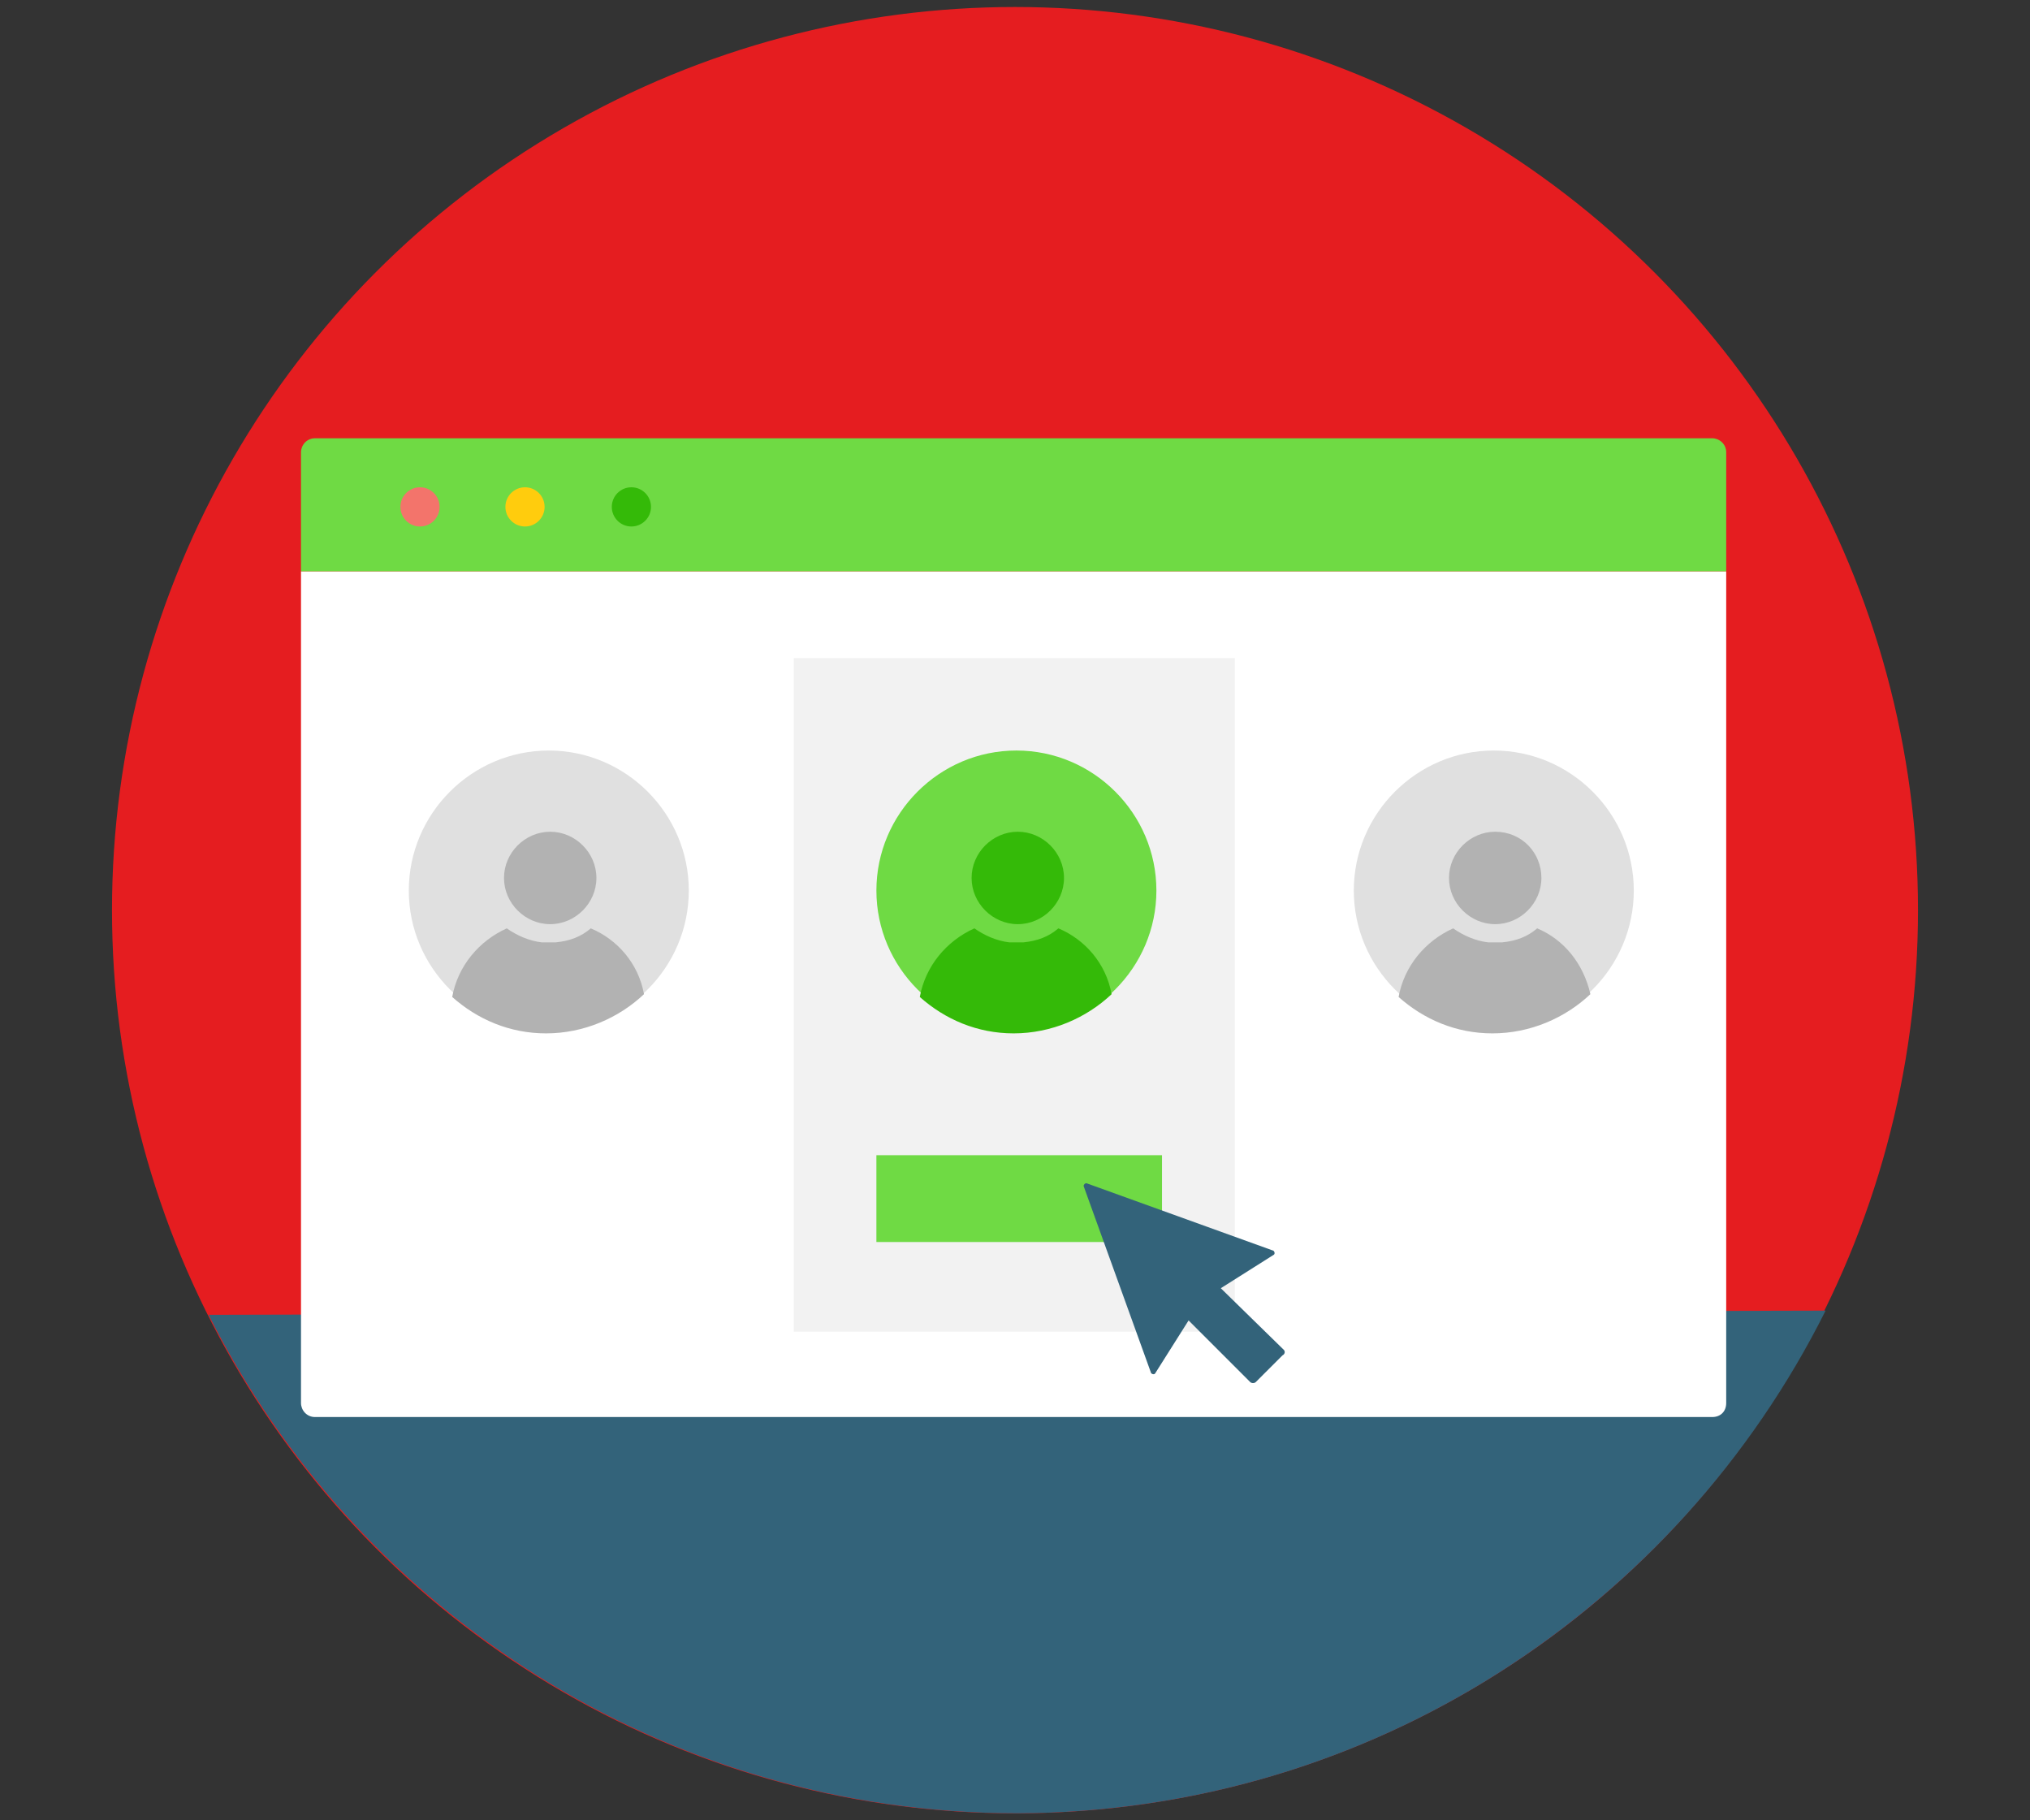
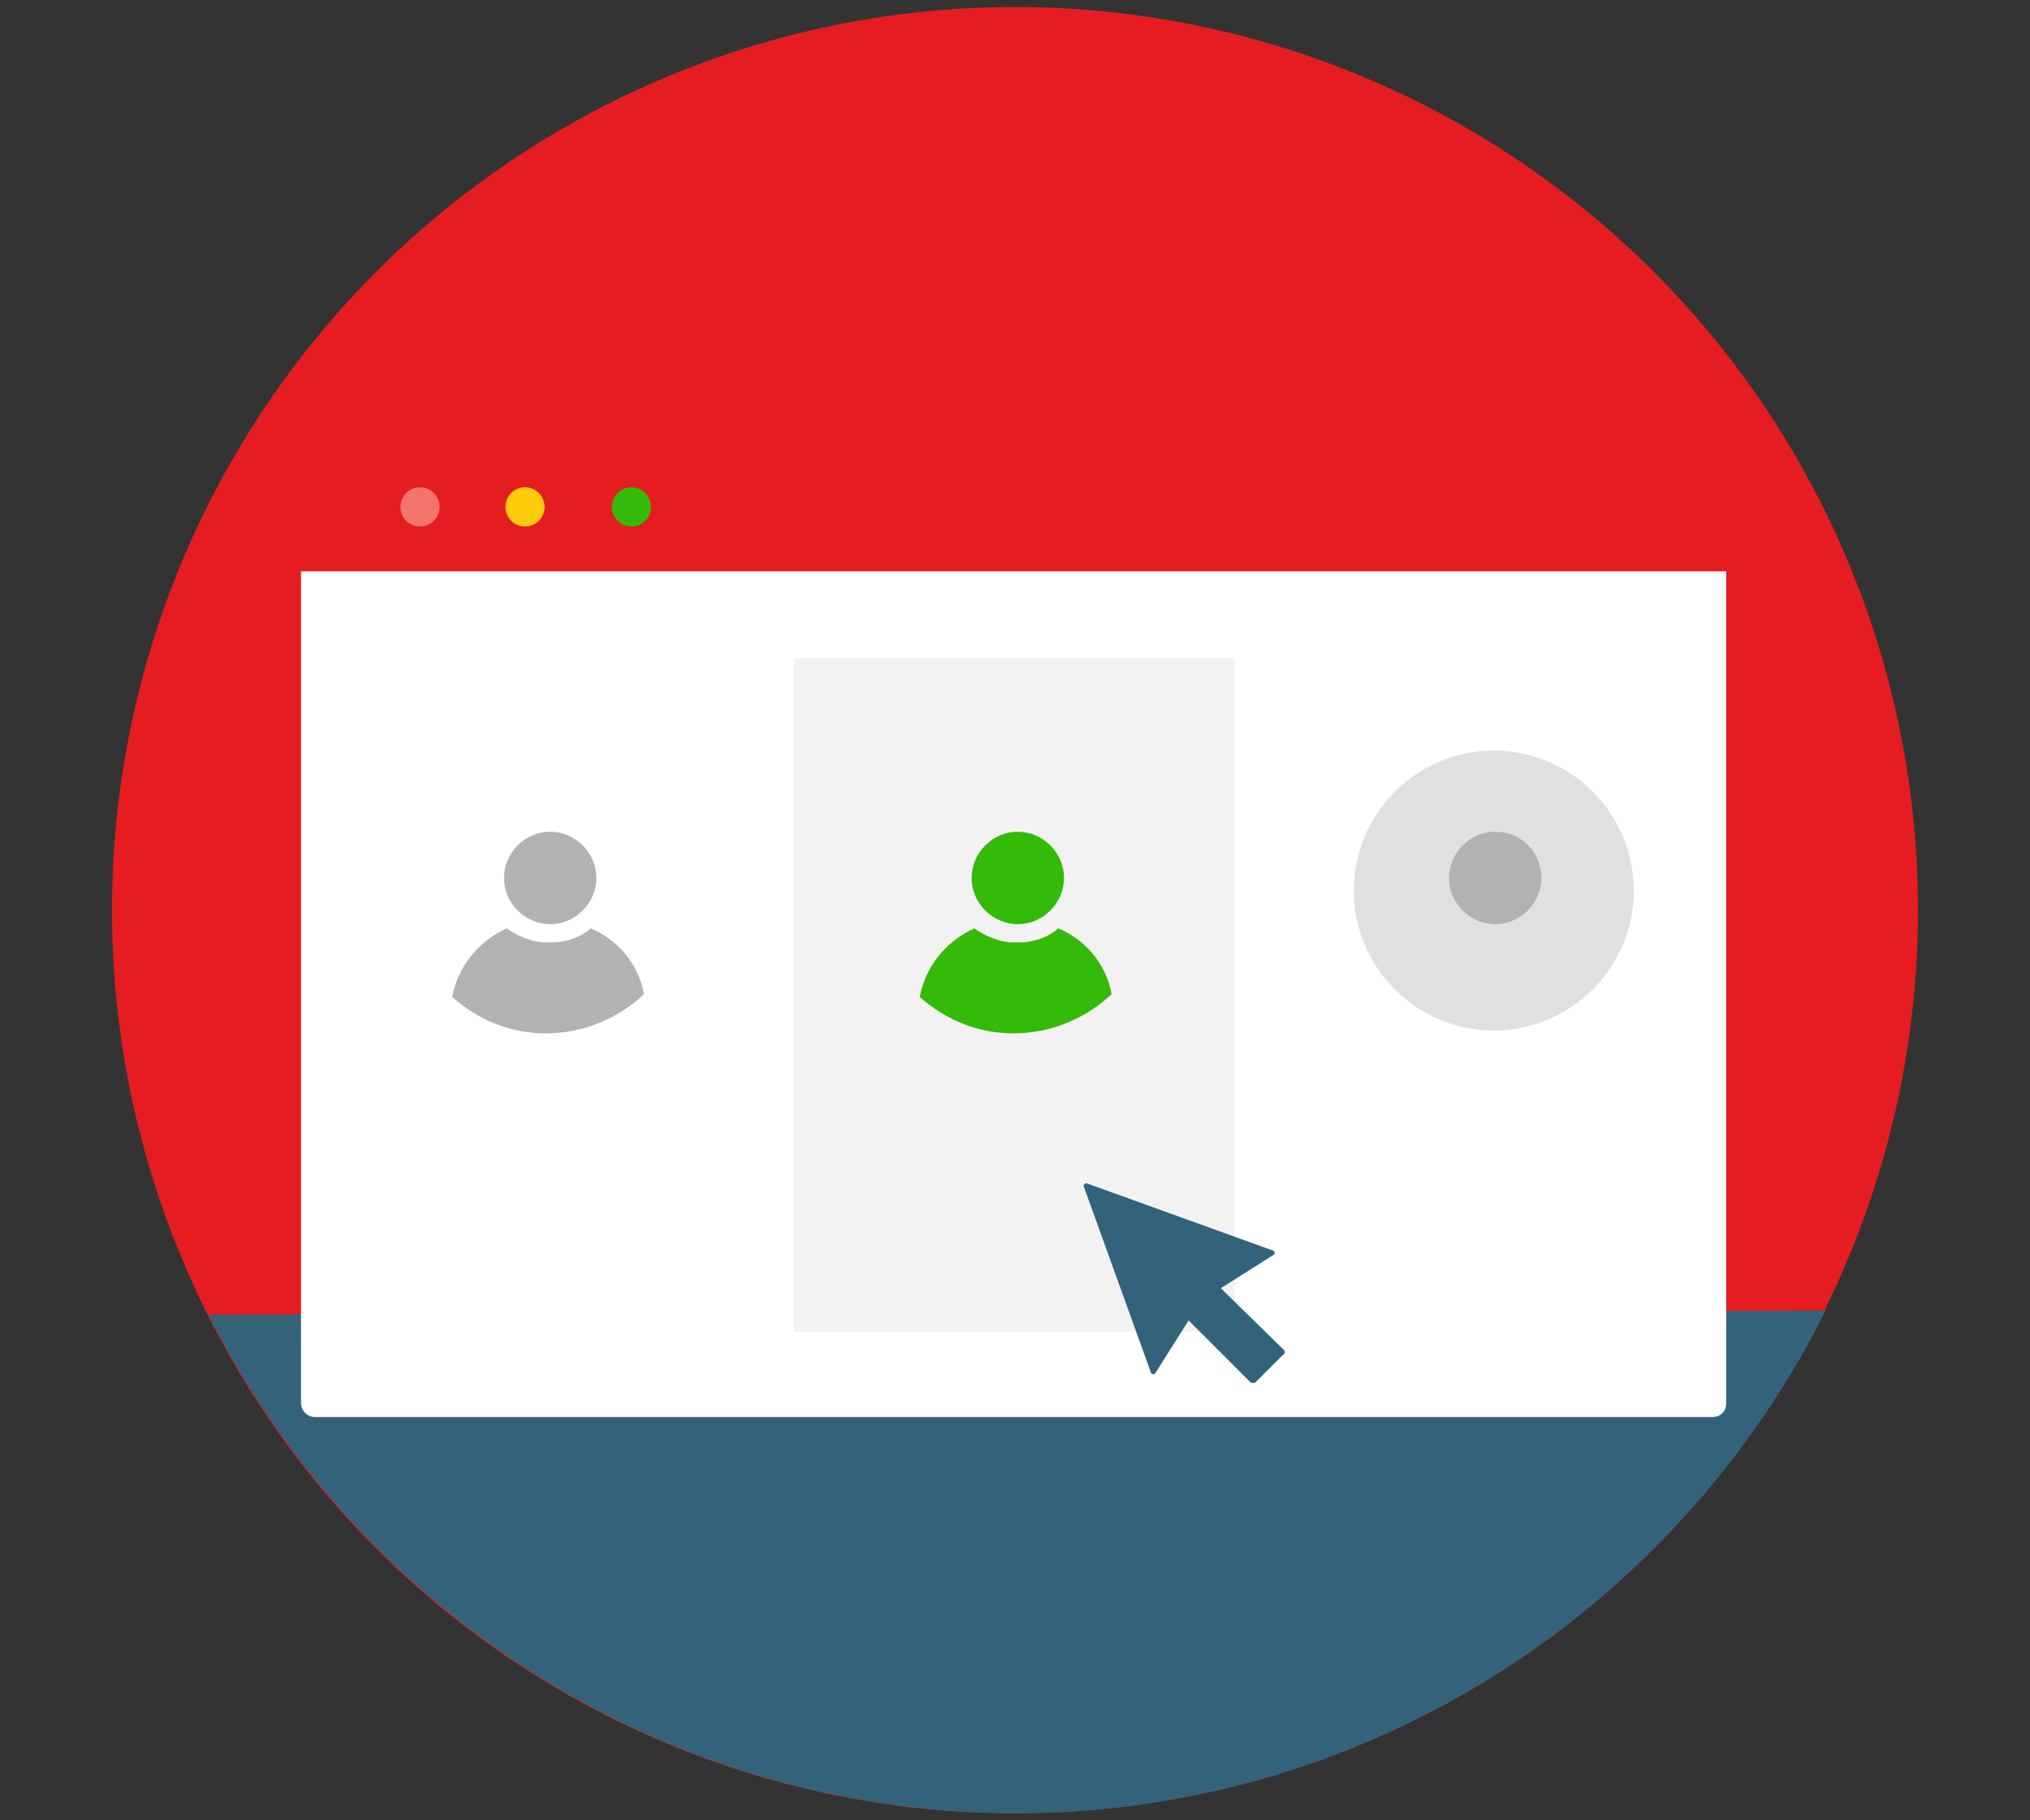
<svg xmlns="http://www.w3.org/2000/svg" version="1.1" x="0px" y="0px" viewBox="0 0 145 130" style="enable-background:new 0 0 145 130;" xml:space="preserve">
  <rect x="0" y="0" width="145" height="130" fill="#333333" stroke="none" />
  <g id="White_bg" style="display:none;">
    <rect x="-13400.1" y="-1645.5" style="display:inline;fill:#FFFFFF;" width="16383" height="16383" />
  </g>
  <g id="Layer_1">
    <g>
      <circle style="fill:#E51D20;" cx="72.5" cy="65" r="64.5" />
      <g>
        <path style="fill:#33637A;" d="M72.7,129.5c25.3-0.1,47.1-14.7,57.7-35.9L14.9,93.9C25.5,115,47.4,129.5,72.7,129.5z" />
      </g>
      <g>
        <path style="fill:#FFFFFF;" d="M122.3,101.2H22.5c-0.6,0-1-0.5-1-1V40.8h101.8v59.4C123.3,100.8,122.9,101.2,122.3,101.2z" />
-         <path style="fill:#6FDA44;" d="M123.3,40.8v-8.5c0-0.6-0.5-1-1-1H22.5c-0.6,0-1,0.5-1,1v8.5H123.3z" />
        <g>
          <circle style="fill:#F3746B;" cx="30" cy="36.2" r="1.4" />
          <circle style="fill:#FFCC0D;" cx="37.5" cy="36.2" r="1.4" />
          <circle style="fill:#34BA08;" cx="45.1" cy="36.2" r="1.4" />
        </g>
        <rect x="56.7" y="47" style="fill:#F2F2F2;" width="31.5" height="48.1" />
-         <rect x="62.6" y="82.5" style="fill:#6FDA44;" width="20.4" height="6.2" />
        <g>
-           <path style="fill:#6FDA44;" d="M82.6,63.6c0,5.5-4.5,10-10,10c-5.5,0-10-4.5-10-10s4.5-10,10-10C78.1,53.6,82.6,58.1,82.6,63.6" />
          <path style="fill:#34BA08;" d="M76,62.7c0,1.8-1.5,3.3-3.3,3.3c-1.8,0-3.3-1.5-3.3-3.3c0-1.8,1.5-3.3,3.3-3.3      C74.5,59.4,76,60.9,76,62.7" />
          <g>
-             <path style="fill:none;" d="M72.3,67.3c0.1,0,0.3,0,0.5,0c0.2,0,0.3,0,0.5,0c-0.1,0-0.3,0-0.4,0C72.6,67.3,72.4,67.3,72.3,67.3       z" />
+             <path style="fill:none;" d="M72.3,67.3c0.1,0,0.3,0,0.5,0c0.2,0,0.3,0,0.5,0C72.6,67.3,72.4,67.3,72.3,67.3       z" />
            <path style="fill:#34BA08;" d="M75.6,66.3c-0.7,0.6-1.5,0.9-2.5,1c-0.1,0-0.3,0-0.5,0c-0.2,0-0.3,0-0.5,0       c-0.9-0.1-1.8-0.5-2.5-1c-2,0.9-3.5,2.7-3.9,4.9c1.8,1.6,4.1,2.6,6.7,2.6c2.7,0,5.2-1.1,7-2.8C79,68.8,77.5,67.1,75.6,66.3z" />
          </g>
        </g>
        <g>
          <path style="fill:#E0E0E0;" d="M116.7,63.6c0,5.5-4.5,10-10,10c-5.5,0-10-4.5-10-10s4.5-10,10-10      C112.2,53.6,116.7,58.1,116.7,63.6" />
          <path style="fill:#B2B2B2;" d="M110.1,62.7c0,1.8-1.5,3.3-3.3,3.3c-1.8,0-3.3-1.5-3.3-3.3c0-1.8,1.5-3.3,3.3-3.3      C108.7,59.4,110.1,60.9,110.1,62.7" />
          <g>
            <path style="fill:none;" d="M106.4,67.3c0.1,0,0.3,0,0.5,0c0.2,0,0.3,0,0.5,0c-0.1,0-0.3,0-0.4,0       C106.7,67.3,106.5,67.3,106.4,67.3z" />
-             <path style="fill:#B2B2B2;" d="M109.8,66.3c-0.7,0.6-1.5,0.9-2.5,1c-0.1,0-0.3,0-0.5,0c-0.2,0-0.3,0-0.5,0       c-0.9-0.1-1.8-0.5-2.5-1c-2,0.9-3.5,2.7-3.9,4.9c1.8,1.6,4.1,2.6,6.7,2.6c2.7,0,5.2-1.1,7-2.8       C113.1,68.8,111.7,67.1,109.8,66.3z" />
          </g>
        </g>
        <g>
-           <path style="fill:#E0E0E0;" d="M49.2,63.6c0,5.5-4.5,10-10,10c-5.5,0-10-4.5-10-10s4.5-10,10-10C44.7,53.6,49.2,58.1,49.2,63.6" />
          <path style="fill:#B2B2B2;" d="M42.6,62.7c0,1.8-1.5,3.3-3.3,3.3c-1.8,0-3.3-1.5-3.3-3.3c0-1.8,1.5-3.3,3.3-3.3      C41.1,59.4,42.6,60.9,42.6,62.7" />
          <g>
            <path style="fill:none;" d="M38.9,67.3c0.1,0,0.3,0,0.5,0c0.2,0,0.3,0,0.5,0c-0.1,0-0.3,0-0.4,0C39.2,67.3,39,67.3,38.9,67.3z" />
            <path style="fill:#B2B2B2;" d="M42.2,66.3c-0.7,0.6-1.5,0.9-2.5,1c-0.1,0-0.3,0-0.5,0c-0.2,0-0.3,0-0.5,0       c-0.9-0.1-1.8-0.5-2.5-1c-2,0.9-3.5,2.7-3.9,4.9c1.8,1.6,4.1,2.6,6.7,2.6c2.7,0,5.2-1.1,7-2.8C45.6,68.8,44.1,67.1,42.2,66.3z" />
          </g>
        </g>
      </g>
      <path style="fill:#33637A;" d="M91.7,96.4L87.2,92l3.8-2.4c0.1-0.1,0-0.3-0.1-0.3l-13.3-4.8c-0.1,0-0.2,0.1-0.2,0.2L82.2,98    c0,0.1,0.2,0.2,0.3,0.1l2.4-3.8l4.4,4.4c0.1,0.1,0.3,0.1,0.4,0l1.9-1.9C91.8,96.7,91.8,96.5,91.7,96.4z" />
    </g>
  </g>
  <g id="Grid" style="display:none;">
</g>
</svg>